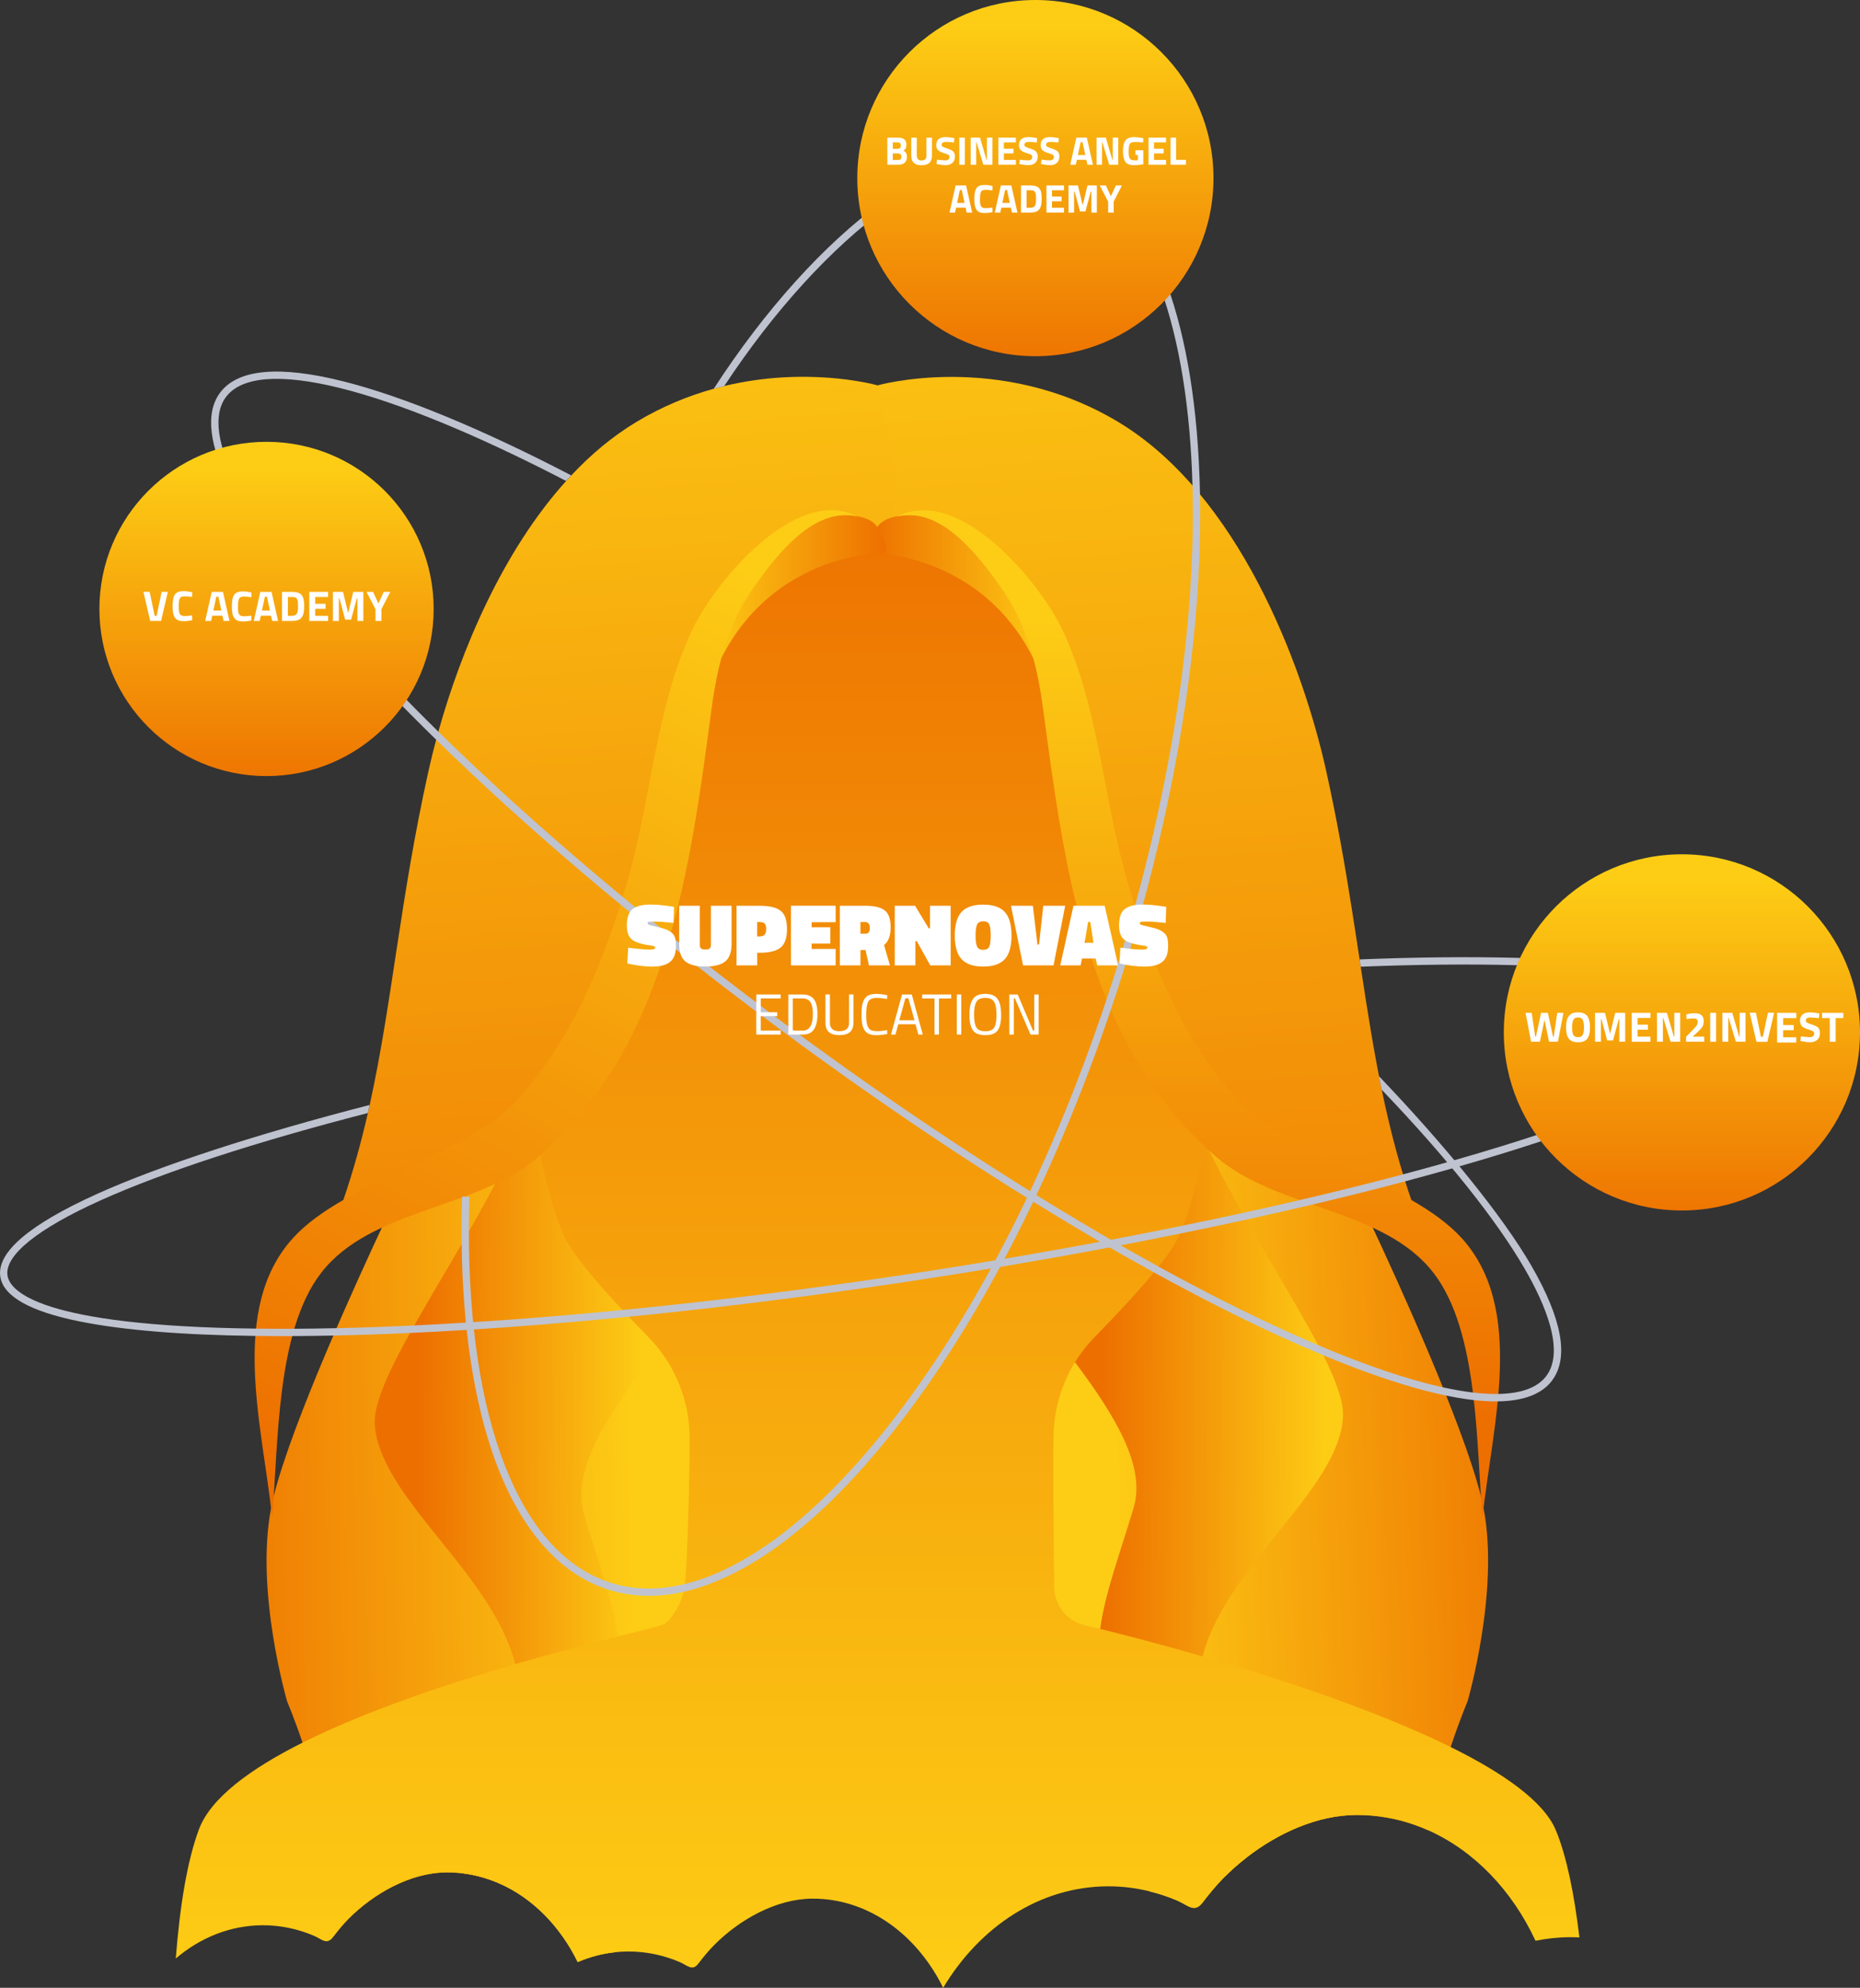
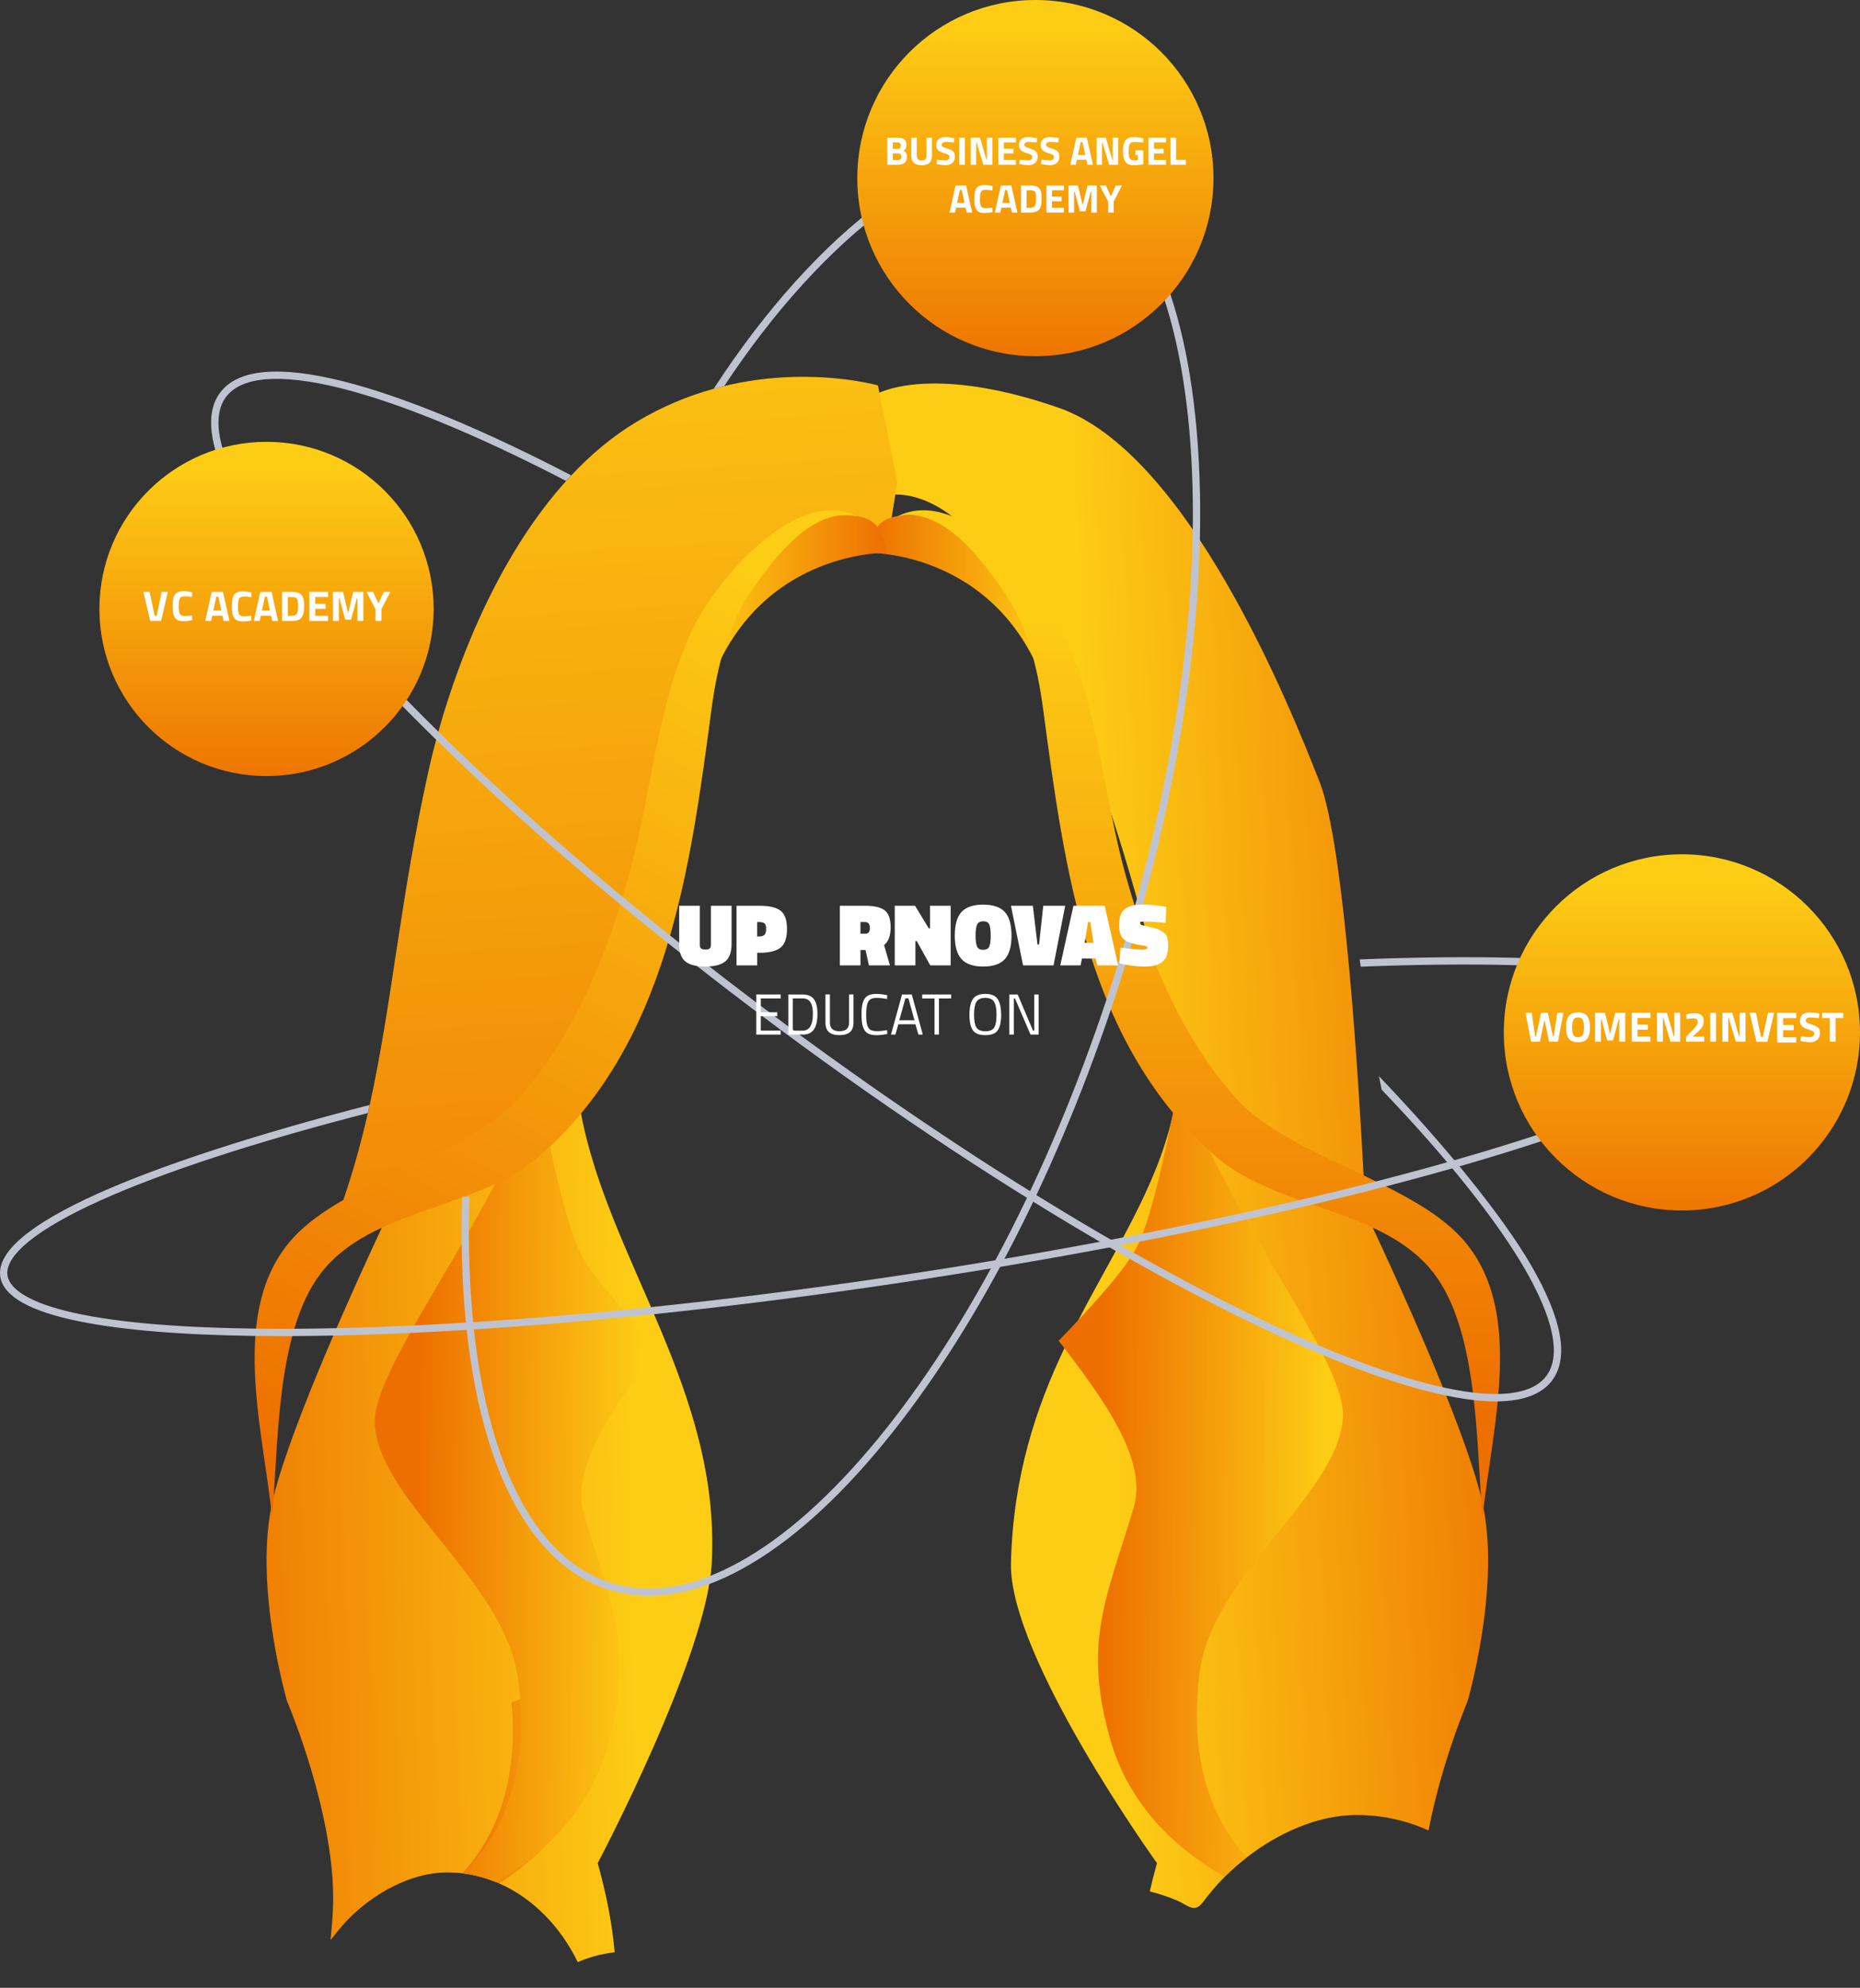
<svg xmlns="http://www.w3.org/2000/svg" xmlns:xlink="http://www.w3.org/1999/xlink" id="Capa_2" data-name="Capa 2" viewBox="0 0 758 810.07">
  <rect x="0" y="0" width="758" height="810.07" fill="#333333" stroke="none" />
  <defs>
    <style>      .cls-1 {        fill: url(#Degradado_sin_nombre_16-9);      }      .cls-1, .cls-2, .cls-3, .cls-4, .cls-5, .cls-6, .cls-7, .cls-8, .cls-9, .cls-10, .cls-11, .cls-12, .cls-13, .cls-14, .cls-15, .cls-16, .cls-17, .cls-18 {        stroke-width: 0px;      }      .cls-2 {        fill: url(#Degradado_sin_nombre_16-13);      }      .cls-3 {        fill: url(#Degradado_sin_nombre_16-3);      }      .cls-4 {        fill: url(#Degradado_sin_nombre_16-5);      }      .cls-5 {        fill: url(#Degradado_sin_nombre_16-7);      }      .cls-6 {        fill: url(#Degradado_sin_nombre_16-8);      }      .cls-7 {        fill: url(#Degradado_sin_nombre_16-6);      }      .cls-8 {        fill: url(#Degradado_sin_nombre_16);      }      .cls-9 {        fill: url(#Degradado_sin_nombre_16-4);      }      .cls-10 {        fill: url(#Degradado_sin_nombre_16-16);      }      .cls-11 {        fill: #fff;      }      .cls-12 {        fill: url(#Degradado_sin_nombre_16-11);      }      .cls-13 {        fill: url(#Degradado_sin_nombre_16-12);      }      .cls-14 {        fill: url(#Degradado_sin_nombre_16-10);      }      .cls-15 {        fill: url(#Degradado_sin_nombre_16-15);      }      .cls-16 {        fill: #bfc3d0;      }      .cls-17 {        fill: url(#Degradado_sin_nombre_16-2);      }      .cls-18 {        fill: url(#Degradado_sin_nombre_16-14);      }    </style>
    <linearGradient id="Degradado_sin_nombre_16" data-name="Degradado sin nombre 16" x1="630.81" y1="-1670.37" x2="447.33" y2="-1678.35" gradientTransform="translate(-.02 -1212.09) scale(1 -1)" gradientUnits="userSpaceOnUse">
      <stop offset="0" stop-color="#ed6f00" />
      <stop offset="1" stop-color="#fdcd15" />
    </linearGradient>
    <linearGradient id="Degradado_sin_nombre_16-2" data-name="Degradado sin nombre 16" x1="72.39" y1="-1694.09" x2="256.76" y2="-1690.55" xlink:href="#Degradado_sin_nombre_16" />
    <linearGradient id="Degradado_sin_nombre_16-3" data-name="Degradado sin nombre 16" x1="448.52" y1="-1814.32" x2="540.63" y2="-1814.93" xlink:href="#Degradado_sin_nombre_16" />
    <linearGradient id="Degradado_sin_nombre_16-4" data-name="Degradado sin nombre 16" x1="188.52" y1="-1935.58" x2="249.29" y2="-1935.58" xlink:href="#Degradado_sin_nombre_16" />
    <linearGradient id="Degradado_sin_nombre_16-5" data-name="Degradado sin nombre 16" x1="135.66" y1="-2001" x2="136.09" y2="-2001" xlink:href="#Degradado_sin_nombre_16" />
    <linearGradient id="Degradado_sin_nombre_16-6" data-name="Degradado sin nombre 16" x1="169.93" y1="-1816.84" x2="261.71" y2="-1817.45" xlink:href="#Degradado_sin_nombre_16" />
    <linearGradient id="Degradado_sin_nombre_16-7" data-name="Degradado sin nombre 16" x1="357.69" y1="-1394.93" x2="357.69" y2="-2022.16" xlink:href="#Degradado_sin_nombre_16" />
    <linearGradient id="Degradado_sin_nombre_16-8" data-name="Degradado sin nombre 16" x1="488.22" y1="-1887.99" x2="448.19" y2="-1269.87" xlink:href="#Degradado_sin_nombre_16" />
    <linearGradient id="Degradado_sin_nombre_16-9" data-name="Degradado sin nombre 16" x1="266.65" y1="-1862.25" x2="229.35" y2="-1286.38" xlink:href="#Degradado_sin_nombre_16" />
    <linearGradient id="Degradado_sin_nombre_16-10" data-name="Degradado sin nombre 16" x1="353.93" y1="-1460.25" x2="428.12" y2="-1460.25" xlink:href="#Degradado_sin_nombre_16" />
    <linearGradient id="Degradado_sin_nombre_16-11" data-name="Degradado sin nombre 16" x1="361.17" y1="-1460.25" x2="286.98" y2="-1460.25" xlink:href="#Degradado_sin_nombre_16" />
    <linearGradient id="Degradado_sin_nombre_16-12" data-name="Degradado sin nombre 16" x1="114.68" y1="-1811.74" x2="311.46" y2="-1443.43" xlink:href="#Degradado_sin_nombre_16" />
    <linearGradient id="Degradado_sin_nombre_16-13" data-name="Degradado sin nombre 16" x1="488.51" y1="-1788.29" x2="488.51" y2="-1461.71" xlink:href="#Degradado_sin_nombre_16" />
    <linearGradient id="Degradado_sin_nombre_16-14" data-name="Degradado sin nombre 16" x1="685.44" y1="-1715.83" x2="685.44" y2="-1570.48" xlink:href="#Degradado_sin_nombre_16" />
    <linearGradient id="Degradado_sin_nombre_16-15" data-name="Degradado sin nombre 16" x1="108.64" y1="-1538.14" x2="108.64" y2="-1401.76" xlink:href="#Degradado_sin_nombre_16" />
    <linearGradient id="Degradado_sin_nombre_16-16" data-name="Degradado sin nombre 16" x1="421.97" y1="-1367.69" x2="421.97" y2="-1222.34" xlink:href="#Degradado_sin_nombre_16" />
  </defs>
  <g id="head_education">
    <g id="efm">
      <path class="cls-8" d="M598.05,693.39s-3.15,7.37-6.87,18.57c-3.1,9.34-6.6,21.35-9,33.98-7.35-3.3-15.21-5.39-23.38-6.06-2.01-.16-4.05-.24-6.09-.23-15.85.07-31.89,7.38-44.71,17.34-3.2,2.48-6.19,5.12-8.93,7.87-.12.12-.24.23-.35.35-3.15,3.18-5.95,6.61-8.66,10.16-3.35,4.37-5.92,1.03-10.37-.87-3.6-1.53-7.31-2.77-11.12-3.71.84-3.71,1.82-7.55,2.93-11.53,0,0-60.44-84.08-59.51-122.32.87-35.45,10.23-63.15,21.78-87.52,1.84-3.87,3.73-7.65,5.65-11.37,14.8-28.66,31.39-53.35,38.17-82.11.18-.79.36-1.57.53-2.37h0c.53-2.45.98-4.92,1.35-7.43.49-3.26.84-6.59,1.05-9.97,0,0-.7-3.54-2.07-9.76-1.78-8.15-4.71-20.91-8.66-36.3h0c-4.38-17.06-10.04-37.33-16.83-58.18h0c-7.88-24.24-17.3-49.21-28.05-70.74,0-.01-.01-.01-.02-.02-.25-.53-.52-1.04-.78-1.56,0-.01-.01,0-.01,0-2.11-4.18-4.28-8.24-6.5-12.12,0-.01-.02-.04-.03-.05-6.14-10.74-12.64-20.19-19.5-27.69,0,0,0-.01,0-.01-3.26-3.56-6.6-6.68-10-9.28,0,0,0,0-.01,0-7.39-5.65-15.12-8.88-23.16-8.96-2.36-.01-4.74.23-7.15.77-.07.01-.14.03-.21.05-.07.01-.14.03-.21.05v-41.83s.07-.04.21-.12c.17-.09.43-.21.8-.38,4.81-2.16,27.01-9.85,73.03,6.11,52.56,18.22,93.96,120.63,106.49,152.74,10.04,25.74,15.9,122.68,17.84,160.11.21,4.09.37,7.46.49,9.96.15,3.17.22,4.91.22,4.91,0,0,1.12,2.35,3.03,6.43,9.2,19.64,36.58,79.33,44.08,109.44h0c.34,1.39.65,2.7.9,3.95.07.29.12.6.17.9,6.59,34.06-6.54,78.8-6.54,78.8h.01Z" />
      <path class="cls-17" d="M357.74,160.52v41.83c-.07-.01-.14-.03-.21-.05-.07-.01-.14-.03-.21-.05-2.41-.54-4.79-.79-7.15-.77-8.04.08-15.77,3.31-23.16,8.96-.01,0-.01.01-.01.01-3.41,2.6-6.74,5.72-10,9.28,0,.01,0,.01,0,.01-6.86,7.5-13.36,16.94-19.5,27.69-.01.01-.02.04-.03.05-2.22,3.88-4.38,7.94-6.49,12.12,0,0-.01,0-.01.01-.26.52-.53,1.03-.78,1.56,0,0-.01.01-.01.02-10.74,21.53-20.16,46.49-28.04,70.71-.01,0-.01.02-.01.03-6.79,20.85-12.44,41.12-16.83,58.17h0c-3.95,15.4-6.88,28.15-8.66,36.31-1.37,6.22-2.07,9.76-2.07,9.76.36,5.95,1.12,11.81,2.21,17.62,11.2,59.65,56.96,112.84,53.28,183.16-2.01,38.2-46.48,122.32-46.48,122.32,3.83,13.74,6,25.75,6.89,36.34-5.23.57-10.26,1.94-15.02,3.99-7.18-14.68-18.47-26.13-32-32.05-.41-.18-.82-.36-1.23-.53-4.33-1.77-8.88-2.99-13.58-3.57h-.01s-.07-.01-.11-.02c-.65-.08-1.31-.14-1.97-.2-1.49-.12-3.01-.18-4.52-.17-14.79.06-29.81,8.65-40,18.93-2.15,2.17-4.05,4.5-5.92,6.9l-.02.02c-.16.21-.32.41-.48.62-.32.41-.62.73-.92.97.63-6.07,1.09-11.74,1.09-16.9,0-22.26-7.03-47.32-12.48-63.41-3.46-10.2-6.28-16.79-6.28-16.79,0,0-13.13-44.75-6.54-78.81.06-.3.11-.61.17-.9.25-1.25.56-2.56.9-3.95v-.02s0-.02,0-.03c7.5-30.13,34.87-89.77,44.07-109.41,1.91-4.08,3.03-6.43,3.03-6.43,0,0,.07-1.75.22-4.91.12-2.5.28-5.87.49-9.96,1.93-37.43,7.8-134.36,17.84-160.11,6.18-15.82,19.36-48.71,37.43-80.19,1.21-2.11,2.44-4.21,3.7-6.31,18.02-30.04,40.43-57.61,65.36-66.25,46.02-15.96,68.22-8.28,73.03-6.11.37.17.64.29.8.38.14.08.21.12.21.12h0Z" />
      <path class="cls-3" d="M488.25,687.53c-2.83,32.77,6.59,54.75,19.75,69.46-3.2,2.48-6.19,5.12-8.93,7.86-20.22-11.61-39.08-29.33-46.67-56.24-3.92-13.9-5.27-25.08-4.89-35.34.12-3.22.41-6.35.84-9.44,2.11-15.09,7.65-29.39,13.64-49.36,5.08-16.9-7.57-37.52-23.86-59.3-1.43-1.92-2.89-3.84-4.37-5.76-.77-1.01-1.55-2.02-2.33-3.03,2.71-2.78,5.39-5.58,7.97-8.34,10.6-11.32,19.69-22.08,23.37-28.81,4.97-9.15,10.18-29.86,14.8-53.3.17-.81.33-1.62.48-2.44.48-2.43.94-4.88,1.4-7.35.37-1.98.73-3.97,1.09-5.97,2.98,8.52,6.7,17.19,10.86,25.84.48.98.95,1.97,1.44,2.95,22.27,45.27,55.42,89.39,54.47,108.38-1.49,29.74-47.72,60.63-57.18,97.72-.57,2.24-1.01,4.51-1.3,6.8-.24,1.92-.44,3.8-.59,5.67Z" />
      <path class="cls-9" d="M244.31,714.82c-4.13,14.67-11.63,26.61-20.87,36.32,0,0,0,0,0,0-6.07,6.38-12.88,11.79-20,16.38-.41-.18-.82-.36-1.23-.53-4.33-1.77-8.88-2.99-13.58-3.57h-.01s-.07-.01-.11-.02c13.27-14.71,22.82-36.75,19.97-69.7,1.15-.38,2.32-.77,3.5-1.16,12.18-4.07,25.49-8.74,37.24-13.09.38,10.26-.99,21.44-4.89,35.35h0Z" />
      <path class="cls-4" d="M135.55,788.95c.17-.02.35-.05.54-.09l-.02.02c-.19.03-.36.05-.52.07Z" />
      <path class="cls-7" d="M268.36,549.56c-19.2,24.88-36.04,48.7-30.31,67.77,6.01,20.08,11.59,34.42,13.67,49.59h0c.41,3.02.69,6.07.81,9.22.38,10.26-.99,21.44-4.89,35.34-4.62,16.4-13.44,29.39-24.2,39.66,0,0,0,0,0,.01-6.53,6.23-13.77,11.47-21.23,15.86-4.33-1.77-8.88-2.99-13.58-3.57,14.6-14.35,25.78-36.57,23.35-70.88-.05-.71-.1-1.44-.17-2.17-.16-1.87-.36-3.75-.61-5.67-.27-2.19-.68-4.37-1.23-6.53-9.3-37.2-55.74-68.17-57.23-97.99-.88-17.49,27.2-56.33,49.04-97.75,5.33-10.11,10.29-20.36,14.36-30.51,1.19-2.94,2.29-5.88,3.31-8.8.02-.04.03-.08.05-.12.01.02.01.05.02.07,1.47,8.22,3.04,16.36,4.65,24.06,4.17,19.91,8.73,36.89,13.1,44.94,4.57,8.38,17.54,22.99,31.34,37.15-.08.1-.16.21-.24.31h0Z" />
-       <path class="cls-5" d="M643.71,789.54c-1.35-.07-2.7-.1-4.07-.09-4.73.02-9.36.54-13.88,1.46-9.54-20.55-24.99-36.63-43.58-44.97-7.35-3.3-15.21-5.39-23.38-6.06-2.01-.16-4.05-.24-6.09-.23-15.85.07-31.89,7.38-44.7,17.34-3.2,2.48-6.19,5.12-8.93,7.86-.12.12-.24.23-.35.35-3.15,3.18-5.95,6.61-8.66,10.16-3.35,4.37-5.92,1.03-10.37-.87-3.6-1.53-7.32-2.77-11.12-3.71-5.61-1.39-11.38-2.09-17.17-2.07-27.66.13-52.08,16.42-67.05,41.36-10.03-20.36-28.02-34.44-48.82-36.16-1.49-.12-2.99-.17-4.51-.17-14.79.07-29.81,8.64-40,18.93-2.33,2.36-4.41,4.9-6.42,7.53-2.47,3.24-4.38.77-7.68-.65-6.62-2.82-13.77-4.31-20.97-4.27-1.86.01-3.71.11-5.53.32-5.23.57-10.26,1.94-15.02,3.98-7.18-14.68-18.48-26.13-32-32.05-.41-.18-.82-.36-1.23-.53-4.33-1.77-8.88-2.99-13.58-3.57h0s-.07-.01-.11-.02c-.65-.08-1.31-.14-1.97-.2-1.49-.12-3.01-.18-4.52-.17-14.79.07-29.81,8.65-40,18.93-2.15,2.17-4.05,4.5-5.91,6.9l-.03.02c-.16.21-.32.41-.48.62-.32.41-.62.73-.92.97-2.07,1.65-3.88-.4-6.75-1.62-6.61-2.83-13.76-4.31-20.97-4.28-13.18.07-25.35,5.07-35.31,13.55,1.65-21.09,4.59-39.6,9.42-52.57,4.76-12.84,21.06-24.78,42.23-35.39,25.69-12.88,58.56-23.81,86.68-31.99,16.28-4.73,30.96-8.54,41.74-11.27h0c10.37-2.63,17.14-4.26,18.27-4.77,4.46-1.99,8.65-11.01,9.09-15.86h0c1.2-10.63,2.3-55.65,1.89-63.3,0-.08-.01-.17-.02-.25-.67-12.14-5.11-23.72-12.6-33.18-1.25-1.58-2.58-3.11-4.01-4.57-.92-.95-1.77-1.82-2.49-2.57-13.6-13.95-26.36-28.34-30.88-36.59-3.61-6.64-7.35-19.48-10.88-35.02-1.37-5.96-2.69-12.31-3.98-18.87-.33-1.72-.67-3.44-1-5.18-.17-.98-.36-1.95-.54-2.93-.37-1.99-.74-4.01-1.1-6.02-3.38-18.74-6.31-37.92-8.41-53.35-5.38-39.4-10.38-99.47,8.03-142.53.45-1.07.95-2.14,1.52-3.24,1.04-2.06,2.27-4.17,3.7-6.31,15.43-23.11,53.99-49.33,133.8-49.55h1.02c1.4,0,2.78,0,4.16.02h.43c1.75.03,3.48.06,5.2.09,84.9,2.07,122.41,31.2,134.39,58.97,18.54,42.98,13.4,103.12,8.03,142.53-2.11,15.43-5.04,34.61-8.42,53.35-.08.44-.16.88-.24,1.32h0c-.25,1.45-.52,2.87-.78,4.3-1.45,7.79-2.96,15.41-4.52,22.58-.1.45-.2.91-.29,1.35-3.77,17.08-7.79,31.35-11.67,38.48-4.5,8.25-17.27,22.64-30.88,36.59-.72.75-1.56,1.62-2.49,2.57-3.04,3.11-5.7,6.53-7.94,10.18-5.1,8.26-8.11,17.73-8.66,27.57-.01.09-.01.17-.02.25-.43,8.12.07,55.46.25,64.08.16,7.38,5.33,13.7,12.54,15.29.53.12,2.67.62,6.11,1.46,8.08,1.99,23.33,5.88,41.78,11.22,30.93,8.96,70.85,21.97,101.03,36.9,21.51,10.62,38.09,22.22,42.95,34,4.42,10.7,7.47,26.01,9.58,43.58h.02Z" />
-       <path class="cls-6" d="M354.02,225.3l-4.65-28.69,7.94-39.49s49.85-14.32,98.38,14.83c48.77,29.29,75.04,98.41,84.75,142.14,17.66,79.51,15.96,136.72,45.15,201.27-22.96-29.32-109-74.07-116.33-104.93-7.34-30.86-35.12-112.5-38.47-129.95-3.35-17.45-19.81-70.02-76.78-55.18Z" />
      <path class="cls-1" d="M365.69,196.6l-.79,4.88-1.53,9.41-2.08,12.82-.15.91h0s-.1.67-.1.67c-1.19-.31-2.36-.59-3.51-.84-1.21-.27-2.4-.5-3.57-.7-.06-.01-.13-.02-.19-.03-17.38-2.97-30.61.71-40.63,7.52h0c-6.48,4.41-11.61,10.12-15.65,16.18,0,0-.01.02-.02.03,0,0,0,.01-.01.02-2.52,3.78-4.61,7.69-6.34,11.51,0,0,0,0,0,0-.33.72-.65,1.45-.95,2.17h0s0,.01,0,.02c-3.21,7.62-5.01,14.67-5.89,19.28-2.27,11.84-15.8,53.26-26.55,88.29-.32,1.03-.63,2.05-.94,3.08-4.69,15.37-8.76,29.28-10.97,38.58-1.19,5.01-4.45,10.37-9.17,15.98h0c-4.53,5.39-10.41,10.99-17.1,16.71-.02.02-.04.04-.07.06-1.4,1.2-2.84,2.4-4.31,3.6-17.16,14.08-38.52,28.68-56.26,42.19-12.52,9.54-23.25,18.53-29.42,26.4,4.02-8.9,7.46-17.65,10.44-26.35,4.06-11.86,7.28-23.6,9.99-35.43.2-.91.49-2.2.74-3.29,9.14-41.38,12.38-83.99,23.99-136.21.89-4.02,1.92-8.25,3.11-12.65.29-1.08.59-2.18.9-3.29,9.07-32.53,25.84-73.06,52.08-102.14,1.01-1.08,1.04-1.16,2.09-2.27,7.99-8.51,16.84-15.95,26.58-21.8,10.62-6.38,21.3-10.67,31.51-13.5,3.36-.89,1.55-.41,4.28-1.11,32.77-7.87,59.72-1,62.37-.28h0c.13.04.21.06.21.06l.58,2.92,4.62,22.93,2.74,13.64Z" />
      <path class="cls-14" d="M354.02,225.3s-1.04-2.22,3.29-10.15c7.28-13.33,67.69-4.88,70.79,71.23-17.59-62.23-74.08-61.08-74.08-61.08h0Z" />
      <path class="cls-12" d="M361.04,225.3s1.04-2.22-3.3-10.15c-7.28-13.33-67.69-4.88-70.79,71.23,17.59-62.23,74.08-61.08,74.08-61.08h0Z" />
      <path class="cls-13" d="M349.37,210.45c-25.42-12.9-58.43,27.23-67.45,46.57-14.38,30.82-16.5,67.24-25.63,99.82-9.11,32.49-22.08,64.96-44.72,90.52-20.89,23.58-71.04,33.86-92.2,57.21-26.13,28.84-12.46,76.21-8.47,113.8,2.6-29.52,1.53-75.61,19.85-99.49,20.38-26.56,63.57-25.91,88.52-47.32,52.88-45.39,62.02-117.8,70.69-182.58,2.45-18.27,6.7-34.97,17.55-50.15,8.9-12.43,24.08-32.5,41.86-28.36h0Z" />
      <path class="cls-2" d="M365.69,210.45c25.42-12.9,58.43,27.23,67.45,46.57,14.38,30.82,16.51,67.24,25.64,99.82,9.11,32.49,22.08,64.96,44.71,90.52,20.89,23.58,71.04,33.86,92.2,57.21,26.13,28.84,12.46,76.21,8.47,113.8-2.6-29.52-1.53-75.61-19.85-99.49-20.38-26.56-63.57-25.91-88.52-47.32-52.88-45.39-62.02-117.8-70.69-182.58-2.45-18.27-6.7-34.97-17.55-50.15-8.9-12.43-24.08-32.5-41.86-28.36h0Z" />
    </g>
    <path id="ow2i" class="cls-16" d="M686.85,441.14c-16.99,9.17-41.78,18.82-73.7,28.69-12.68,3.92-26.22,7.79-40.48,11.58-2.59.69-5.21,1.38-7.85,2.06-2.9.75-5.83,1.5-8.79,2.25-1.03.26-2.06.52-3.1.78-5.91,1.47-11.94,2.93-18.06,4.38-8.81,2.08-17.82,4.13-27.02,6.15-8.8,1.93-17.76,3.82-26.88,5.67-5.49,1.12-11.03,2.23-16.62,3.32-2.8.55-5.62,1.09-8.45,1.63-29.35,5.59-60.01,10.78-91.38,15.45-33.52,4.98-66.44,9.16-98.03,12.45-3.31.35-6.62.68-9.9,1.01-.12.02-.23.02-.35.03-31.38,3.12-61.34,5.34-89.13,6.62-10.76.5-21.19.85-31.26,1.06-5.7.11-11.28.19-16.74.21-1.32,0-2.64,0-3.95,0s-2.67,0-3.99,0c-2.4-.01-4.76-.03-7.08-.06-30.09-.38-54.22-2.38-71.78-5.94-20.17-4.09-31-10.23-32.19-18.25-1.47-9.88,11.84-21.23,39.53-33.72,25.67-11.58,65.22-24.41,110.98-36.21-.24,1.1-.49,2.19-.74,3.29-45.74,11.78-83.43,24.1-109.02,35.64-25.6,11.54-39.03,22.4-37.81,30.56.92,6.23,12.78,20.56,101.28,21.65,2.23.03,4.51.05,6.84.06,1.31.01,2.64.01,3.97.01,1.59,0,3.18,0,4.79-.01,5.6-.03,11.34-.11,17.2-.24,10.2-.22,20.77-.59,31.68-1.11,26.54-1.26,55.04-3.38,84.85-6.3.15-.02.3-.03.45-.04,3.7-.36,7.42-.74,11.16-1.13,31.82-3.3,65.01-7.5,98.81-12.53,32.18-4.78,63.61-10.12,93.64-15.88,2.67-.51,5.33-1.03,7.96-1.54,5.6-1.1,11.15-2.2,16.63-3.33,8.12-1.66,16.13-3.35,24-5.07,7.93-1.73,15.71-3.49,23.35-5.27,6.85-1.6,13.58-3.22,20.18-4.85,2.02-.5,4.04-1.01,6.04-1.51,1.63-.41,3.25-.82,4.86-1.24,3.73-.96,7.41-1.92,11.04-2.88,14.27-3.79,27.8-7.66,40.48-11.58,90.52-27.96,98.08-45.84,97.13-52.23-2.46-16.51-61.79-24.49-154.86-20.82-.05,0-.22-1.48-.22-1.48l-.21-1.49c46.19-1.83,85.1-.85,112.24,2.81,29.08,3.93,44.56,10.84,46,20.54,1.19,8.02-7.38,17.05-25.49,26.83Z" />
    <path id="ovca" class="cls-16" d="M632.62,562.47c-4.15,5.6-11.61,8.48-22.27,8.62-.28.01-.56.01-.84.01-2.75,0-5.72-.18-8.89-.53-2.28-.26-4.66-.61-7.16-1.05-1.34-.24-2.7-.5-4.09-.79-14.03-2.89-30.81-8.4-50.07-16.42-5.64-2.35-11.5-4.91-17.57-7.69-16.24-7.44-33.47-16.19-51.43-26.07-3.27-1.8-6.57-3.64-9.88-5.51-1.9-1.07-3.8-2.15-5.71-3.25-43.22-24.78-90.01-55.6-136.76-90.25-15.71-11.65-31.02-23.43-45.79-35.23-5.21-4.16-10.35-8.32-15.41-12.48-1.32-1.08-2.64-2.17-3.95-3.25-.48-.4-.95-.79-1.43-1.19-18.11-15.01-35.27-29.98-51.22-44.68-6.12-5.64-12.05-11.23-17.8-16.78-1.56-1.51-3.11-3.01-4.65-4.52-14.21-13.89-27.19-27.44-38.71-40.45-21.02-23.73-36.05-44.38-44.69-61.38-9.16-18.02-10.72-31.32-4.64-39.51,7.17-9.68,24.11-11.24,50.33-4.64,24.28,6.11,56.34,19.34,92.78,38.29-.71.75-1.4,1.5-2.09,2.27-74.19-38.49-125.95-51.26-138.63-34.15-10.68,14.41,7.24,49.82,49.17,97.15,11.16,12.59,23.68,25.7,37.38,39.14,1.64,1.61,3.29,3.22,4.96,4.83,5.36,5.19,10.89,10.42,16.57,15.68,16.19,15,33.64,30.27,52.11,45.61.5.42,1,.83,1.49,1.24,1.31,1.09,2.63,2.17,3.94,3.26,5.06,4.16,10.18,8.32,15.38,12.48,15.04,12.03,30.63,24.04,46.65,35.92,46.64,34.57,93.31,65.31,136.41,90.02,1.98,1.13,3.94,2.25,5.9,3.36,3.41,1.93,6.81,3.82,10.17,5.67,17.72,9.74,34.73,18.36,50.76,25.71,4.87,2.23,9.62,4.33,14.22,6.28,19.61,8.32,36.71,14.07,50.83,17.17,4.37.96,8.45,1.67,12.23,2.12,3.76.45,7.22.65,10.37.59,9.42-.17,16.07-2.61,19.61-7.38,7.6-10.26-.56-29.3-8.75-43.46-11.6-20.07-31.78-45.36-58.38-73.15,0,0-.01-.01-.02-.02h.02s-1.14-5.51-1.14-5.51c26.76,27.97,50.38,56.92,62.1,77.19,12.55,21.73,15.43,37.45,8.56,46.72Z" />
    <g id="pw2i">
      <path class="cls-18" d="M685.42,493.3c40.09,0,72.58-32.5,72.58-72.58s-32.5-72.58-72.58-72.58-72.58,32.5-72.58,72.58,32.5,72.58,72.58,72.58Z" />
      <g id="tx_w2i">
        <path class="cls-11" d="M621.69,412.76h2.51l1.46,9.72h.26l2.11-9.72h2.77l2.11,9.72h.26l1.46-9.72h2.51l-2.25,11.77h-3.62l-1.85-8.95-1.85,8.95h-3.62l-2.25-11.77h0Z" />
        <path class="cls-11" d="M646.87,423.28c-.73.98-1.99,1.46-3.78,1.46s-3.05-.49-3.78-1.46-1.1-2.5-1.1-4.57.37-3.62,1.1-4.63c.73-1.01,1.99-1.52,3.78-1.52s3.05.5,3.78,1.52c.73,1.01,1.1,2.55,1.1,4.63s-.37,3.6-1.1,4.57ZM641.18,421.75c.34.61.98.91,1.91.91s1.57-.3,1.91-.91c.34-.61.51-1.62.51-3.05s-.17-2.46-.52-3.11-.98-.97-1.9-.97-1.56.32-1.9.97-.52,1.68-.52,3.11.17,2.44.51,3.05Z" />
        <path class="cls-11" d="M650.01,424.53v-11.77h4.07l2.08,8.58,2.08-8.58h4.07v11.77h-2.39v-9.11h-.26l-2.3,8.58h-2.39l-2.3-8.58h-.26v9.11h-2.39,0Z" />
        <path class="cls-11" d="M675.28,424.53v-11.77h4.03l2.84,9.69h.18v-9.69h2.39v11.77h-3.93l-2.94-9.69h-.17v9.69h-2.39Z" />
        <path class="cls-11" d="M694.52,424.53h-7.41v-2.02l2.44-2.47c.86-.89,1.47-1.57,1.81-2.04.34-.47.51-.98.51-1.52s-.14-.92-.42-1.13c-.28-.22-.68-.33-1.2-.33-.77,0-1.62.07-2.53.21l-.42.05-.12-1.85c1.13-.35,2.3-.52,3.51-.52,2.42,0,3.63,1.09,3.63,3.27,0,.85-.18,1.59-.55,2.21-.37.62-1.04,1.38-2.01,2.27l-1.99,1.8h4.74v2.08h0Z" />
        <path class="cls-11" d="M696.96,424.53v-11.77h2.39v11.77h-2.39Z" />
        <path class="cls-11" d="M701.91,424.53v-11.77h4.03l2.84,9.69h.18v-9.69h2.39v11.77h-3.93l-2.94-9.69h-.17v9.69h-2.39Z" />
        <path class="cls-11" d="M724.22,424.85v-12.08h7.82v2.13h-5.37v2.82h4.3v2.1h-4.3v2.9h5.37v2.13h-7.82Z" />
        <path class="cls-11" d="M737.81,414.63c-1.26,0-1.89.42-1.89,1.25,0,.37.16.65.47.85.31.19,1.04.48,2.19.85,1.15.37,1.95.79,2.41,1.25.46.47.69,1.18.69,2.15,0,1.23-.37,2.17-1.12,2.81-.75.63-1.73.95-2.94.95-.9,0-2-.14-3.3-.42l-.62-.12.24-1.85c1.55.21,2.73.31,3.55.31,1.22,0,1.83-.51,1.83-1.52,0-.37-.14-.66-.43-.86-.28-.21-.85-.43-1.69-.68-1.34-.38-2.28-.83-2.83-1.36-.55-.53-.82-1.25-.82-2.19,0-1.18.36-2.05,1.07-2.63.72-.58,1.7-.86,2.94-.86.86,0,1.94.12,3.25.35l.62.12-.19,1.89c-1.63-.19-2.77-.28-3.44-.28h0Z" />
        <path class="cls-11" d="M742.55,414.88v-2.11h8.65v2.11h-3.12v9.65h-2.39v-9.65h-3.15,0Z" />
        <path class="cls-11" d="M664.98,424.53v-11.77h7.62v2.08h-5.23v2.75h4.19v2.04h-4.19v2.82h5.23v2.08h-7.62Z" />
        <path class="cls-11" d="M720.47,412.72h2.53l-2.75,11.85h-4.45l-2.75-11.85h2.53l2.06,9.77h.78l2.06-9.77Z" />
      </g>
    </g>
    <g id="pvca">
      <path class="cls-15" d="M108.62,316.27c37.61,0,68.11-30.49,68.11-68.11s-30.49-68.11-68.11-68.11-68.11,30.49-68.11,68.11,30.49,68.11,68.11,68.11Z" />
      <g id="tx_vc_academy">
        <path class="cls-11" d="M65.87,241.19h2.53l-2.75,11.85h-4.45l-2.75-11.85h2.53l2.06,9.77h.78l2.06-9.77Z" />
        <path class="cls-11" d="M78.32,252.75c-1.23.27-2.34.4-3.33.4s-1.78-.12-2.37-.37c-.59-.24-1.06-.64-1.39-1.17-.34-.54-.57-1.16-.7-1.88-.13-.72-.19-1.63-.19-2.72,0-2.29.32-3.88.97-4.78.65-.9,1.83-1.35,3.56-1.35,1,0,2.15.16,3.47.47l-.07,1.92c-1.15-.17-2.11-.26-2.87-.26s-1.31.1-1.63.31c-.33.2-.57.59-.72,1.16-.16.57-.23,1.54-.23,2.91s.16,2.32.48,2.85c.32.53.96.79,1.92.79s1.98-.08,3.06-.24l.05,1.97h0Z" />
        <path class="cls-11" d="M83.62,253.05l2.67-11.85h4.57l2.67,11.85h-2.41l-.47-2.14h-4.15l-.47,2.14h-2.41ZM88.15,243.18l-1.2,5.63h3.25l-1.2-5.63h-.84Z" />
        <path class="cls-11" d="M102.47,252.86c-1.23.27-2.34.4-3.33.4s-1.78-.12-2.37-.37c-.59-.24-1.06-.64-1.39-1.17-.34-.54-.57-1.16-.7-1.88-.13-.72-.19-1.63-.19-2.72,0-2.29.32-3.88.97-4.78.65-.9,1.83-1.35,3.56-1.35,1,0,2.15.16,3.47.47l-.07,1.92c-1.15-.17-2.11-.26-2.87-.26s-1.31.1-1.63.31c-.33.2-.57.59-.72,1.16-.16.57-.23,1.54-.23,2.91s.16,2.32.48,2.85c.32.53.96.79,1.92.79s1.98-.08,3.06-.24l.05,1.97h0Z" />
        <path class="cls-11" d="M103.42,253.05l2.67-11.85h4.57l2.67,11.85h-2.41l-.47-2.14h-4.15l-.47,2.14h-2.41ZM107.95,243.18l-1.2,5.63h3.25l-1.2-5.63h-.84Z" />
        <path class="cls-11" d="M118.91,253.05h-3.99v-11.85h3.99c1.02,0,1.87.11,2.53.32.66.21,1.18.57,1.54,1.06.37.5.62,1.08.76,1.74.14.67.21,1.54.21,2.61s-.07,1.96-.19,2.66c-.13.71-.37,1.33-.72,1.88-.35.55-.87.95-1.54,1.2-.68.25-1.53.38-2.58.38h0ZM121.43,248.34c.03-.37.04-.89.04-1.54s-.03-1.18-.07-1.58c-.04-.4-.16-.76-.33-1.08-.17-.33-.43-.55-.77-.67-.34-.12-.8-.18-1.39-.18h-1.59v7.67h1.59c.87,0,1.5-.22,1.9-.67.34-.36.55-1.01.62-1.96h0Z" />
        <path class="cls-11" d="M126.04,253.05v-11.85h7.67v2.09h-5.26v2.77h4.22v2.06h-4.22v2.84h5.26v2.09h-7.67Z" />
        <path class="cls-11" d="M135.69,253.05v-11.85h4.1l2.09,8.65,2.09-8.65h4.1v11.85h-2.41v-9.17h-.26l-2.32,8.65h-2.41l-2.32-8.65h-.26v9.17h-2.41Z" />
        <path class="cls-11" d="M155.43,253.05h-2.41v-4.79l-3.66-7.06h2.67l2.18,4.72,2.18-4.72h2.67l-3.63,7.06v4.79Z" />
      </g>
    </g>
    <path id="obaa" class="cls-16" d="M489,220.12c-.06,2.49-.14,4.98-.24,7.5-1.77,44.64-9.89,93.99-23.85,144.19-.25.9-.5,1.8-.76,2.69-.8,2.85-1.63,5.71-2.47,8.56-.92,3.13-1.86,6.25-2.83,9.38-1.97,6.4-4.02,12.74-6.15,19.03-23.71,70.2-56.2,132.37-92.5,176.62-19.29,23.52-38.62,40.71-57.47,51.1-4.65,2.57-9.23,4.69-13.72,6.37-3.51,1.32-6.97,2.36-10.37,3.13-4.84,1.1-9.56,1.64-14.17,1.64-5.58,0-10.99-.8-16.21-2.42-.28-.09-.56-.18-.85-.27-19.85-6.5-35.71-24.9-45.9-53.27-8.37-23.32-12.93-53.27-13.37-87.45-.08-6.18-.02-12.5.17-18.95,0-.1,0-.21.01-.32l.79.02,2.19.07c-.14,4.77-.22,9.46-.22,14.07.01,76.8,20.28,129.22,55.29,142.31.91.35,1.83.66,2.76.95,9.35,2.89,19.39,3.03,30.01.43,3.4-.83,6.86-1.94,10.38-3.33,3.86-1.53,7.78-3.39,11.77-5.59,18.51-10.2,37.55-27.15,56.6-50.38,36.62-44.65,69.37-107.72,93.05-178.89,1.74-5.21,3.42-10.46,5.05-15.75,1.42-4.58,2.78-9.17,4.1-13.74.81-2.82,1.61-5.64,2.38-8.45.29-1.05.58-2.09.86-3.13,13.44-49.59,21.12-98.18,22.55-142.05.09-2.81.16-5.6.2-8.37.09-6.09.05-12.08-.11-17.97-.21-7.64-.63-15.1-1.27-22.35-2.64-29.92-8.81-54.66-18.35-73.52-9.77-19.33-22.65-31.58-38.29-36.41-18.51-5.71-41.52.84-66.53,18.95-22.78,16.5-46.19,42.2-66.39,72.81-1.42.34-2.84.71-4.28,1.11,20.8-32.11,45.18-59.14,68.93-76.33,25.8-18.68,49.71-25.39,69.15-19.38,16.44,5.08,29.92,17.83,40.07,37.91,9.71,19.2,15.98,44.3,18.65,74.6.74,8.46,1.2,17.21,1.37,26.21.11,6.11.09,12.34-.05,18.67Z" />
    <g id="pbaa">
      <path class="cls-10" d="M421.95,145.17c40.09,0,72.58-32.5,72.58-72.58S462.04,0,421.95,0s-72.58,32.5-72.58,72.58,32.5,72.58,72.58,72.58Z" />
      <g id="tx_baa">
        <path class="cls-11" d="M361.6,56.09h4.34c1.15,0,2.01.23,2.58.69.57.46.86,1.21.86,2.23,0,.62-.09,1.11-.28,1.47-.18.36-.5.68-.94.97.49.2.85.5,1.08.89.23.39.35.93.35,1.62,0,1.07-.31,1.87-.94,2.39-.63.52-1.51.78-2.64.78h-4.4v-11.05h0ZM365.82,58.01h-1.98v2.63h2c.84,0,1.27-.44,1.27-1.32s-.43-1.31-1.29-1.31ZM365.89,62.52h-2.05v2.69h2.05c.49,0,.85-.1,1.08-.29.23-.19.35-.55.35-1.07,0-.89-.48-1.33-1.43-1.33Z" />
        <path class="cls-11" d="M373.63,63.45c0,1.29.65,1.94,1.96,1.94s1.96-.65,1.96-1.94v-7.36h2.24v7.31c0,1.35-.35,2.35-1.05,2.98-.7.64-1.75.95-3.16.95s-2.46-.32-3.16-.95c-.7-.64-1.05-1.63-1.05-2.98v-7.31h2.24v7.36Z" />
        <path class="cls-11" d="M385.51,57.84c-1.18,0-1.77.39-1.77,1.17,0,.35.14.61.44.79.29.18.98.45,2.05.79,1.08.35,1.83.74,2.27,1.18.43.44.65,1.11.65,2.02,0,1.16-.35,2.03-1.06,2.63-.7.6-1.62.89-2.76.89-.84,0-1.88-.13-3.1-.39l-.58-.11.23-1.74c1.45.19,2.56.29,3.33.29,1.15,0,1.72-.48,1.72-1.43,0-.35-.13-.62-.4-.81-.26-.19-.79-.41-1.58-.64-1.25-.36-2.14-.78-2.65-1.28-.52-.49-.77-1.18-.77-2.05,0-1.11.34-1.93,1.01-2.47.67-.54,1.59-.81,2.76-.81.8,0,1.82.11,3.05.32l.58.11-.18,1.77c-1.53-.17-2.61-.26-3.23-.26h0Z" />
        <path class="cls-11" d="M390.95,67.13v-11.05h2.24v11.05h-2.24Z" />
        <path class="cls-11" d="M395.59,67.13v-11.05h3.79l2.66,9.1h.16v-9.1h2.24v11.05h-3.69l-2.76-9.1h-.16v9.1h-2.25Z" />
        <path class="cls-11" d="M406.85,67.13v-11.05h7.15v1.95h-4.9v2.58h3.93v1.92h-3.93v2.64h4.9v1.95h-7.15Z" />
        <path class="cls-11" d="M419.24,57.84c-1.18,0-1.77.39-1.77,1.17,0,.35.14.61.44.79.29.18.98.45,2.05.79,1.08.35,1.83.74,2.27,1.18.43.44.65,1.11.65,2.02,0,1.16-.35,2.03-1.06,2.63-.7.6-1.62.89-2.76.89-.84,0-1.88-.13-3.1-.39l-.59-.11.23-1.74c1.45.19,2.56.29,3.33.29,1.15,0,1.72-.48,1.72-1.43,0-.35-.13-.62-.4-.81-.27-.19-.79-.41-1.58-.64-1.26-.36-2.14-.78-2.65-1.28-.51-.49-.77-1.18-.77-2.05,0-1.11.34-1.93,1.01-2.47.67-.54,1.59-.81,2.76-.81.8,0,1.82.11,3.05.32l.59.11-.18,1.77c-1.53-.17-2.6-.26-3.23-.26h0Z" />
        <path class="cls-11" d="M428.08,57.84c-1.18,0-1.77.39-1.77,1.17,0,.35.14.61.44.79.29.18.98.45,2.05.79,1.08.35,1.83.74,2.27,1.18.43.44.65,1.11.65,2.02,0,1.16-.35,2.03-1.06,2.63-.7.6-1.62.89-2.76.89-.84,0-1.88-.13-3.1-.39l-.59-.11.23-1.74c1.45.19,2.56.29,3.33.29,1.15,0,1.72-.48,1.72-1.43,0-.35-.13-.62-.4-.81-.27-.19-.79-.41-1.58-.64-1.26-.36-2.14-.78-2.65-1.28-.51-.49-.77-1.18-.77-2.05,0-1.11.34-1.93,1.01-2.47.67-.54,1.59-.81,2.76-.81.8,0,1.82.11,3.05.32l.59.11-.18,1.77c-1.53-.17-2.61-.26-3.23-.26h0Z" />
        <path class="cls-11" d="M436.16,67.13l2.49-11.05h4.26l2.49,11.05h-2.24l-.44-2h-3.87l-.44,2h-2.25ZM440.39,57.94l-1.12,5.25h3.02l-1.12-5.25h-.78Z" />
        <path class="cls-11" d="M446.87,67.13v-11.05h3.79l2.66,9.1h.16v-9.1h2.24v11.05h-3.69l-2.76-9.1h-.16v9.1h-2.25Z" />
        <path class="cls-11" d="M462.72,63.17v-1.95h3.21v5.73c-1.55.25-2.8.37-3.77.37-1.72,0-2.9-.46-3.55-1.38-.65-.92-.97-2.38-.97-4.39s.34-3.45,1.01-4.34c.67-.89,1.82-1.33,3.43-1.33,1.01,0,2.09.11,3.27.34l.58.11-.06,1.74c-1.3-.14-2.36-.21-3.19-.21s-1.41.1-1.75.29c-.34.19-.58.56-.74,1.08s-.23,1.42-.23,2.69.16,2.16.47,2.67c.31.51.96.76,1.95.76l1.35-.06v-2.14h-1.02Z" />
        <path class="cls-11" d="M468.05,67.13v-11.05h7.15v1.95h-4.9v2.58h3.93v1.92h-3.93v2.64h4.9v1.95h-7.15Z" />
        <path class="cls-11" d="M483.33,67.13h-6.29v-11.05h2.24v9.06h4.04v1.98h0Z" />
        <path class="cls-11" d="M386.95,86.63l2.49-11.05h4.26l2.49,11.05h-2.24l-.44-2h-3.87l-.44,2h-2.25ZM391.17,77.43l-1.12,5.25h3.02l-1.12-5.25h-.78Z" />
        <path class="cls-11" d="M404.5,86.45c-1.15.25-2.18.37-3.1.37s-1.66-.11-2.21-.34-.99-.59-1.3-1.09c-.31-.5-.53-1.08-.65-1.75-.12-.67-.18-1.51-.18-2.54,0-2.13.3-3.62.9-4.46.6-.84,1.71-1.26,3.32-1.26.93,0,2.01.14,3.23.44l-.07,1.79c-1.07-.16-1.96-.24-2.67-.24s-1.22.09-1.52.28c-.3.19-.53.55-.67,1.08-.14.53-.22,1.43-.22,2.71s.15,2.16.45,2.65c.3.49.89.74,1.79.74s1.84-.07,2.85-.23l.05,1.84Z" />
        <path class="cls-11" d="M405.4,86.63l2.49-11.05h4.26l2.49,11.05h-2.24l-.44-2h-3.87l-.44,2h-2.25ZM409.62,77.43l-1.12,5.25h3.02l-1.12-5.25h-.78Z" />
        <path class="cls-11" d="M419.82,86.63h-3.72v-11.05h3.72c.95,0,1.74.1,2.36.3.62.2,1.1.53,1.44.99.34.46.57,1,.7,1.62.13.63.19,1.43.19,2.43s-.06,1.82-.18,2.48c-.12.65-.34,1.24-.68,1.75-.33.52-.81.89-1.44,1.12-.63.23-1.43.35-2.4.35h0ZM422.17,82.24c.02-.35.04-.82.04-1.44s-.02-1.1-.06-1.47c-.04-.37-.14-.7-.31-1.01-.16-.3-.4-.51-.72-.63-.32-.11-.75-.17-1.29-.17h-1.48v7.15h1.48c.81,0,1.4-.2,1.77-.62.31-.34.51-.94.58-1.82h0Z" />
        <path class="cls-11" d="M426.46,86.63v-11.05h7.15v1.95h-4.9v2.58h3.93v1.92h-3.93v2.64h4.9v1.95h-7.15Z" />
        <path class="cls-11" d="M435.46,86.63v-11.05h3.82l1.95,8.05,1.95-8.05h3.82v11.05h-2.24v-8.54h-.24l-2.16,8.05h-2.24l-2.16-8.05h-.24v8.54h-2.24Z" />
        <path class="cls-11" d="M453.84,86.63h-2.24v-4.47l-3.41-6.58h2.49l2.03,4.4,2.03-4.4h2.49l-3.38,6.58v4.47Z" />
      </g>
    </g>
    <g id="teducation">
      <path class="cls-11" d="M308.21,421.61v-16.34h9.94v1.61h-8.12v5.64h6.71v1.58h-6.71v5.9h8.12v1.61h-9.94Z" />
      <path class="cls-11" d="M327.1,421.61h-5.83v-16.34h5.83c2.66,0,4.43,1.06,5.29,3.17.5,1.21.75,2.8.75,4.77,0,4.11-1.02,6.7-3.07,7.77-.82.43-1.81.64-2.98.64h0ZM331.27,413.21c0-3.13-.7-5.09-2.1-5.86-.57-.31-1.26-.47-2.08-.47h-4.01v13.13h4.01c2.79,0,4.18-2.27,4.18-6.8h0Z" />
      <path class="cls-11" d="M338.2,416.7c0,2.36,1.27,3.54,3.83,3.54,1.33,0,2.32-.28,2.99-.84.67-.56,1-1.46,1-2.71v-11.43h1.8v11.38c0,1.83-.49,3.15-1.45,3.97-.97.82-2.4,1.23-4.29,1.23s-3.31-.41-4.26-1.23c-.95-.82-1.43-2.14-1.43-3.97v-11.38h1.82v11.43Z" />
      <path class="cls-11" d="M361.58,421.36c-1.62.33-3.08.5-4.37.5s-2.33-.18-3.13-.53c-.79-.35-1.41-.9-1.84-1.65-.43-.75-.73-1.61-.9-2.58-.16-.97-.25-2.18-.25-3.63s.08-2.67.25-3.65c.16-.98.47-1.86.9-2.61.43-.76,1.04-1.3,1.83-1.65.79-.35,1.81-.52,3.07-.52s2.74.17,4.44.52l-.07,1.53c-1.59-.28-3.01-.43-4.25-.43-1.73,0-2.88.52-3.43,1.55-.56,1.03-.84,2.79-.84,5.28,0,1.24.05,2.24.15,3s.3,1.44.6,2.04c.3.61.73,1.04,1.31,1.3.58.26,1.42.39,2.53.39s2.42-.14,3.93-.43l.07,1.56Z" />
      <path class="cls-11" d="M363.11,421.61l4.49-16.34h3.97l4.49,16.34h-1.8l-1.18-4.2h-6.99l-1.18,4.2h-1.8,0ZM368.97,406.83l-2.48,8.95h6.19l-2.48-8.95h-1.23,0Z" />
      <path class="cls-11" d="M375.82,406.9v-1.63h11.81v1.63h-4.98v14.71h-1.8v-14.71h-5.03,0Z" />
-       <path class="cls-11" d="M389.93,421.61v-16.34h1.82v16.34h-1.82Z" />
      <path class="cls-11" d="M408,413.56c0,2.91-.47,5.02-1.4,6.33s-2.62,1.96-5.07,1.96-4.14-.67-5.07-2.01c-.93-1.34-1.39-3.44-1.39-6.32s.47-5.01,1.42-6.4c.94-1.39,2.62-2.09,5.03-2.09s4.09.7,5.04,2.08c.95,1.38,1.43,3.53,1.43,6.45h0ZM396.95,413.52c0,2.39.31,4.11.94,5.16.63,1.05,1.85,1.57,3.65,1.57s3.02-.51,3.64-1.53c.62-1.02.93-2.74.93-5.15s-.32-4.16-.97-5.27c-.65-1.1-1.86-1.65-3.62-1.65s-2.98.55-3.61,1.64c-.64,1.1-.96,2.84-.96,5.23h0Z" />
      <path class="cls-11" d="M411.33,421.61v-16.34h3.4l6.26,14.74h.5v-14.74h1.8v16.34h-3.33l-6.35-14.74h-.45v14.74h-1.82Z" />
    </g>
    <g id="tsupernovas">
-       <path class="cls-11" d="M274.44,376.11c-3.41-.36-5.89-.55-7.43-.55s-2.45.04-2.7.13c-.25.08-.38.26-.38.53s.14.47.44.61c.29.14,1.2.39,2.74.73,1.53.34,2.79.67,3.77,1,.98.33,1.86.78,2.65,1.38.78.59,1.3,1.32,1.56,2.17.25.86.38,2.02.38,3.46,0,3-.8,5.14-2.39,6.42-1.6,1.28-4,1.92-7.21,1.92-1.55,0-3.17-.11-4.88-.33-1.7-.22-3.02-.44-3.93-.65l-1.41-.33.36-6.42c3.7.53,6.73.8,9.1.8,1.26,0,1.89-.28,1.89-.83,0-.24-.14-.42-.44-.53-.29-.11-1.08-.26-2.36-.45-3.38-.53-5.69-1.36-6.91-2.49-1.22-1.13-1.83-2.97-1.83-5.53,0-3.26.78-5.5,2.36-6.71,1.57-1.21,3.99-1.81,7.25-1.81,2.3,0,4.99.23,8.09.69l1.52.25-.22,6.53h0Z" />
      <path class="cls-11" d="M285.18,369.12v15.92c0,.7.17,1.2.53,1.49.35.29.94.44,1.76.44s1.4-.14,1.74-.44c.34-.29.51-.78.51-1.49v-15.92h8.42v15.45c0,3.43-.86,5.85-2.58,7.24-1.72,1.39-4.42,2.08-8.1,2.08s-6.39-.67-8.1-2.03c-1.72-1.35-2.58-3.74-2.58-7.14v-15.6h8.42,0Z" />
      <path class="cls-11" d="M309.7,388.27h-1.13v5.15h-8.42v-24.3h9.54c3.85,0,6.64.67,8.4,2,1.75,1.33,2.63,3.83,2.63,7.49s-.88,6.19-2.65,7.58c-1.77,1.39-4.56,2.08-8.38,2.08h0ZM308.57,381.63h.76c1.04,0,1.78-.23,2.23-.69.45-.46.67-1.24.67-2.36s-.21-1.86-.64-2.25c-.42-.39-1.18-.58-2.27-.58h-.76v5.88Z" />
-       <path class="cls-11" d="M322.35,393.41v-24.3h18.21v6.71h-9.79v2.07h7.62v6.64h-7.62v2.18h9.79v6.71h-18.21Z" />
      <path class="cls-11" d="M352.74,387.14h-2.07v6.27h-8.42v-24.3h10.23c3.75,0,6.43.62,8.05,1.87,1.62,1.24,2.43,3.55,2.43,6.93s-.89,5.79-2.68,7.23l2.39,8.27h-8.56l-1.38-6.27h.01ZM352.71,380.51c1.19,0,1.78-.79,1.78-2.38s-.67-2.38-1.99-2.38h-1.85v4.75h2.07Z" />
      <path class="cls-11" d="M364.64,393.41v-24.3h8.27l5.58,9.21h.51v-9.21h8.42v24.3h-8.31l-5.51-9.9h-.55v9.9h-8.42,0Z" />
      <path class="cls-11" d="M412.22,381.27c0,4.43-.92,7.63-2.75,9.63-1.84,1.99-4.77,2.99-8.79,2.99s-6.96-1-8.81-3.01c-1.85-2.01-2.77-5.21-2.77-9.63s.92-7.62,2.75-9.61,4.77-2.99,8.81-2.99,6.98,1,8.81,2.99,2.75,5.21,2.75,9.63h0ZM397.57,381.27c0,2.05.2,3.54.6,4.44.4.91,1.23,1.36,2.5,1.36s2.1-.45,2.49-1.34.58-2.39.58-4.48-.19-3.58-.56-4.46c-.38-.88-1.2-1.33-2.49-1.33s-2.12.45-2.52,1.36c-.4.91-.6,2.39-.6,4.44h0Z" />
      <path class="cls-11" d="M434.09,369.12l-4.75,24.3h-12.41l-4.93-24.3h8.92l1.88,15.81h.65l1.7-15.81h8.92Z" />
      <path class="cls-11" d="M432.09,393.41l5.37-24.3h12.73l5.48,24.3h-8.49l-.69-2.79h-5.55l-.58,2.79h-8.27ZM443.41,375.72l-1.38,8.49h3.59l-1.3-8.49h-.91Z" />
      <path class="cls-11" d="M475.03,376.11c-3.41-.36-5.89-.55-7.43-.55s-2.45.04-2.7.13c-.25.08-.38.26-.38.53s.14.47.44.61c.29.14,1.2.39,2.74.73,1.53.34,2.79.67,3.77,1,.98.33,1.86.78,2.64,1.38.78.59,1.31,1.32,1.56,2.17.25.86.38,2.02.38,3.46,0,3-.8,5.14-2.39,6.42-1.6,1.28-4,1.92-7.21,1.92-1.55,0-3.17-.11-4.88-.33-1.71-.22-3.02-.44-3.93-.65l-1.41-.33.36-6.42c3.7.53,6.73.8,9.1.8,1.26,0,1.89-.28,1.89-.83,0-.24-.14-.42-.44-.53-.29-.11-1.08-.26-2.36-.45-3.39-.53-5.69-1.36-6.91-2.49-1.22-1.13-1.83-2.97-1.83-5.53,0-3.26.78-5.5,2.36-6.71s3.99-1.81,7.26-1.81c2.3,0,4.99.23,8.09.69l1.52.25-.22,6.53h0Z" />
    </g>
  </g>
</svg>